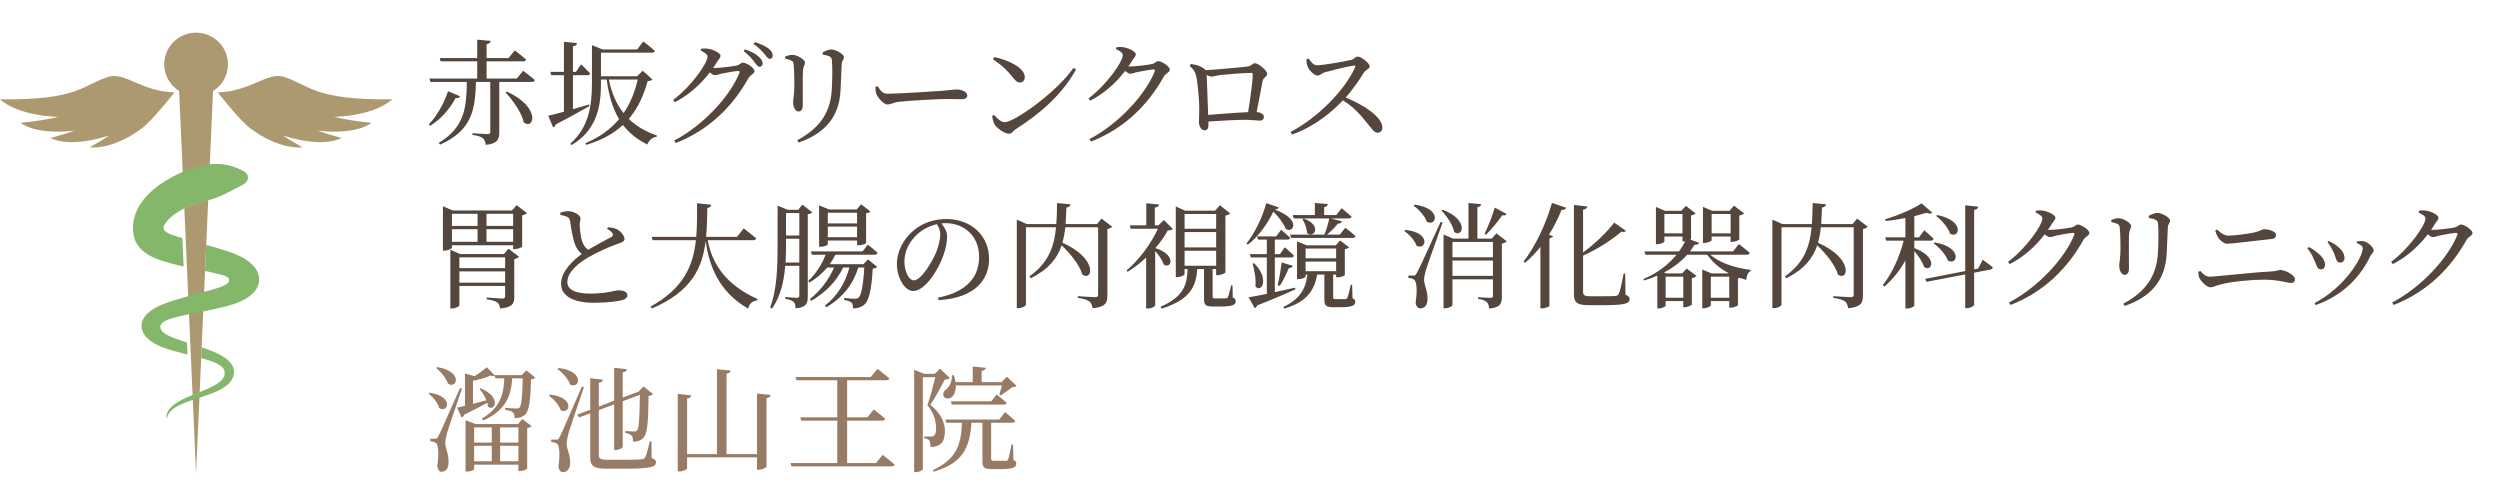
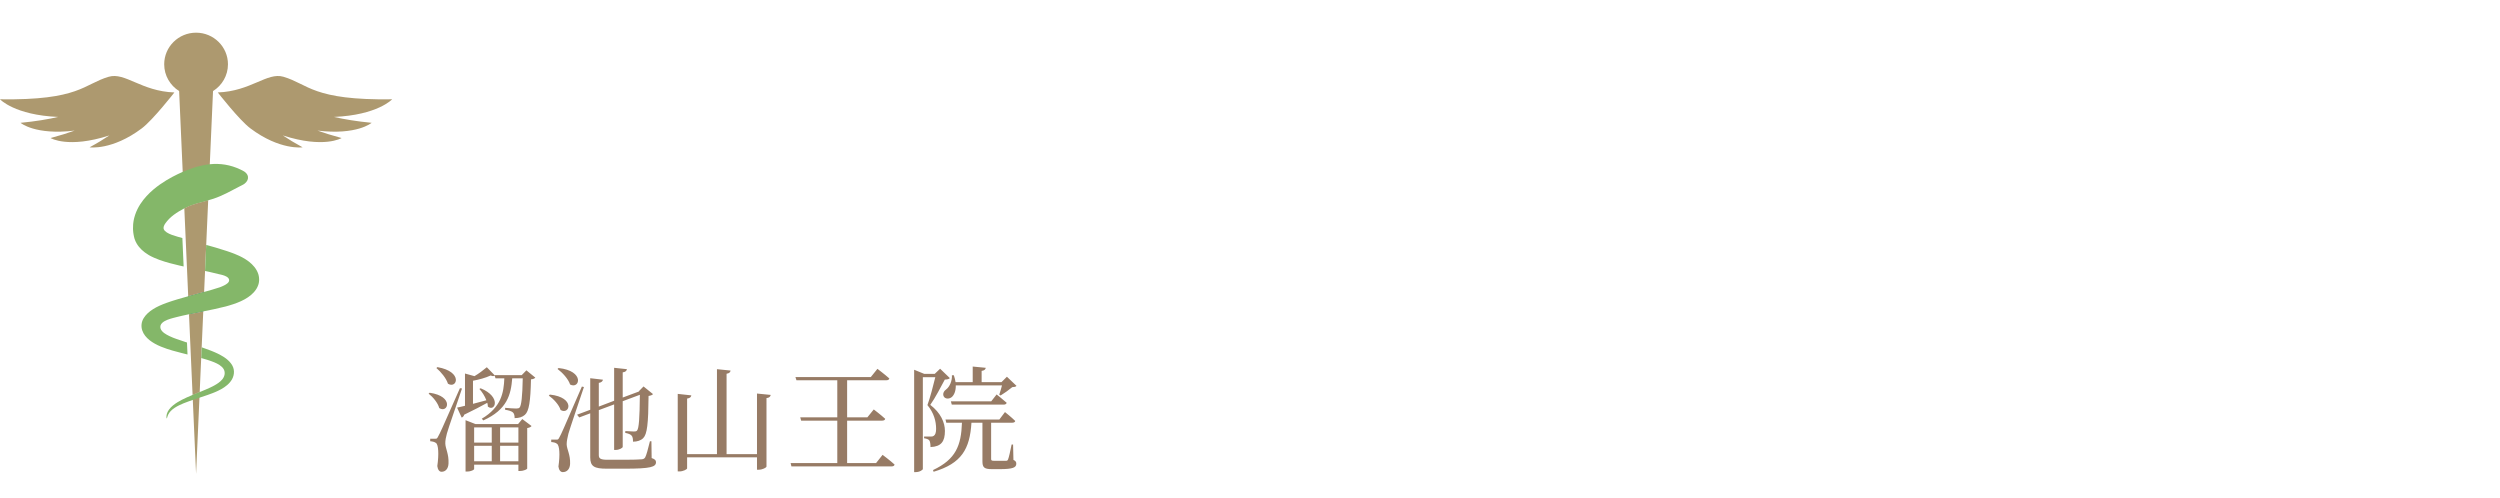
<svg xmlns="http://www.w3.org/2000/svg" width="306" height="61" viewBox="0 0 306 61" fill="none">
  <g clip-path="url(#clip0_168_10175)">
    <path d="M24.365 35.901C24.572 35.845 24.779 35.788 24.986 35.732L24.88 38.115C24.29 38.232 23.706 38.346 23.134 38.465L23.036 36.259C23.481 36.137 23.925 36.019 24.365 35.901Z" fill="#00507B" />
-     <path d="M24.88 38.116L24.685 42.51L24.627 43.822L24.443 47.986C24.354 48.022 24.269 48.056 24.187 48.089C23.953 48.184 23.747 48.267 23.572 48.34L23.357 43.492L23.293 42.054L23.134 38.465C23.706 38.346 24.29 38.233 24.88 38.116Z" fill="#AD996F" />
+     <path d="M24.88 38.116L24.685 42.51L24.627 43.822L24.443 47.986C24.354 48.022 24.269 48.056 24.187 48.089C23.953 48.184 23.747 48.267 23.572 48.34L23.293 42.054L23.134 38.465C23.706 38.346 24.29 38.233 24.88 38.116Z" fill="#AD996F" />
    <path d="M24.187 48.089C24.269 48.056 24.354 48.022 24.443 47.986L24.413 48.678L24 58L23.599 48.948L23.572 48.34C23.747 48.268 23.953 48.184 24.187 48.089Z" fill="#AD996F" />
    <path d="M25.482 24.517L25.24 29.974L25.098 33.166L24.985 35.733C24.779 35.789 24.571 35.846 24.364 35.902C23.924 36.021 23.48 36.138 23.036 36.26L22.88 32.704L22.728 29.265L22.561 25.505C22.632 25.467 22.704 25.43 22.775 25.393C23.625 24.958 24.565 24.769 25.482 24.517Z" fill="#AD996F" />
    <path d="M48 12.154C38.255 12.297 37.783 10.303 34.688 9.394C32.693 8.809 30.712 11.17 26.657 11.316C26.657 11.316 29.283 14.69 30.653 15.717C34.278 18.435 37.039 18.032 37.039 18.032C36.099 17.523 35.299 17.034 34.617 16.575C39.654 18.207 41.812 16.896 41.812 16.896C40.708 16.599 39.73 16.292 38.863 15.984C43.709 16.573 45.487 15.032 45.487 15.032C43.65 14.857 42.129 14.599 40.878 14.312C46.213 14.088 48.001 12.153 48.001 12.153L48 12.154Z" fill="#AD996F" />
    <path d="M13.312 9.394C10.217 10.303 9.745 12.297 0 12.154C0 12.154 1.787 14.089 7.123 14.313C5.872 14.601 4.35 14.857 2.514 15.033C2.514 15.033 4.291 16.573 9.138 15.985C8.271 16.293 7.293 16.601 6.188 16.897C6.188 16.897 8.346 18.207 13.384 16.576C12.702 17.035 11.902 17.524 10.962 18.033C10.962 18.033 13.723 18.436 17.348 15.718C18.718 14.69 21.344 11.317 21.344 11.317C17.289 11.171 15.307 8.809 13.312 9.395L13.312 9.394Z" fill="#AD996F" />
    <path d="M27.903 7.869C27.903 5.732 26.156 4 24 4C21.845 4 20.098 5.732 20.098 7.869C20.098 9.25 20.828 10.462 21.926 11.146L22.364 21.04L22.562 25.505C22.633 25.467 22.705 25.43 22.776 25.393C23.626 24.958 24.566 24.769 25.483 24.517L25.678 20.104L26.075 11.146C27.174 10.462 27.903 9.25 27.903 7.869Z" fill="#AD996F" />
    <path d="M28.267 44.481C28.159 44.337 28.035 44.2 27.894 44.076C27.754 43.95 27.601 43.831 27.435 43.722C27.271 43.611 27.093 43.51 26.91 43.412C26.817 43.364 26.724 43.315 26.627 43.271C26.532 43.225 26.433 43.181 26.334 43.137L26.26 43.105L26.197 43.078C26.156 43.061 26.115 43.043 26.072 43.025C25.989 42.991 25.906 42.958 25.821 42.923C25.485 42.79 25.142 42.667 24.794 42.547C24.758 42.534 24.723 42.522 24.686 42.511L24.628 43.823C24.896 43.897 25.156 43.974 25.409 44.054C25.489 44.08 25.567 44.106 25.646 44.132C25.719 44.157 25.791 44.183 25.863 44.208C25.982 44.249 26.099 44.293 26.215 44.341C26.331 44.389 26.445 44.44 26.556 44.497C26.668 44.554 26.775 44.615 26.878 44.684C26.982 44.752 27.078 44.829 27.164 44.913C27.25 44.999 27.329 45.092 27.385 45.197C27.501 45.405 27.525 45.646 27.483 45.865C27.442 46.085 27.333 46.281 27.198 46.445C27.063 46.609 26.903 46.744 26.74 46.863C26.576 46.983 26.406 47.084 26.238 47.178C26.154 47.224 26.071 47.268 25.987 47.311C25.894 47.358 25.795 47.405 25.7 47.45C25.51 47.539 25.325 47.62 25.148 47.696C24.896 47.803 24.661 47.899 24.445 47.987C24.356 48.023 24.271 48.057 24.189 48.09C23.955 48.185 23.748 48.268 23.573 48.341C23.539 48.355 23.505 48.369 23.473 48.383C23.083 48.544 22.876 48.638 22.876 48.638C22.821 48.664 22.58 48.77 22.256 48.937C21.932 49.106 21.523 49.336 21.164 49.634C20.985 49.782 20.82 49.95 20.69 50.129C20.561 50.306 20.47 50.492 20.423 50.658C20.375 50.825 20.367 50.969 20.372 51.066C20.381 51.164 20.397 51.218 20.413 51.218C20.429 51.218 20.446 51.164 20.469 51.076C20.494 50.987 20.531 50.863 20.6 50.725C20.668 50.588 20.771 50.442 20.905 50.303C21.038 50.164 21.202 50.033 21.379 49.917C21.734 49.683 22.137 49.502 22.46 49.368C22.784 49.236 23.025 49.151 23.081 49.132C23.081 49.132 23.26 49.065 23.602 48.948C23.627 48.939 23.653 48.93 23.68 48.921C23.877 48.855 24.121 48.774 24.409 48.68C24.411 48.68 24.413 48.679 24.415 48.678C24.701 48.583 25.033 48.476 25.404 48.346C25.591 48.28 25.789 48.21 25.995 48.129C26.099 48.088 26.203 48.047 26.314 48.001C26.435 47.949 26.56 47.895 26.686 47.834C26.937 47.714 27.194 47.577 27.442 47.409C27.689 47.241 27.929 47.046 28.133 46.806C28.234 46.687 28.329 46.558 28.406 46.415C28.483 46.272 28.544 46.119 28.584 45.956C28.665 45.633 28.659 45.271 28.53 44.942C28.469 44.777 28.375 44.624 28.268 44.48L28.267 44.481ZM18.253 31.242C18.29 31.264 18.323 31.281 18.357 31.3L18.443 31.346C18.472 31.361 18.5 31.377 18.528 31.39C18.638 31.444 18.75 31.5 18.858 31.546C19.077 31.645 19.288 31.728 19.501 31.806C20.343 32.11 21.158 32.315 21.976 32.505C22.143 32.543 22.309 32.581 22.476 32.617L22.322 29.137C21.701 28.952 20.283 28.648 20.05 28.061C19.956 27.827 20.085 27.566 20.227 27.358C20.797 26.524 21.677 25.969 22.561 25.504C22.632 25.466 22.704 25.429 22.775 25.392C23.625 24.957 24.565 24.768 25.482 24.517C25.694 24.459 25.904 24.398 26.112 24.329C27.27 23.948 28.313 23.344 29.387 22.788C29.618 22.668 29.759 22.597 29.759 22.597C29.799 22.574 29.838 22.551 29.874 22.525C29.91 22.501 29.944 22.475 29.976 22.448C30.041 22.395 30.099 22.336 30.149 22.276C30.248 22.156 30.318 22.019 30.346 21.876C30.374 21.732 30.359 21.581 30.291 21.432C30.257 21.356 30.209 21.283 30.148 21.213C30.117 21.177 30.083 21.142 30.045 21.108C30.007 21.076 29.966 21.043 29.921 21.011C29.921 21.011 29.91 21.005 29.89 20.992C29.87 20.979 29.839 20.961 29.799 20.939C29.72 20.895 29.602 20.831 29.454 20.759C28.181 20.149 26.925 19.977 25.676 20.103C24.586 20.212 23.502 20.547 22.419 21.014C22.399 21.022 22.38 21.03 22.361 21.039C21.973 21.209 21.548 21.409 21.094 21.651C20.855 21.779 20.609 21.916 20.355 22.071C20.102 22.225 19.841 22.393 19.576 22.581C19.046 22.956 18.491 23.402 17.949 23.99C17.678 24.284 17.412 24.614 17.167 24.994C16.922 25.376 16.7 25.812 16.537 26.302C16.494 26.422 16.462 26.552 16.427 26.678C16.411 26.741 16.398 26.808 16.383 26.873C16.37 26.939 16.355 27.004 16.346 27.071C16.336 27.138 16.326 27.206 16.317 27.273C16.312 27.306 16.306 27.341 16.305 27.375L16.295 27.481C16.278 27.656 16.278 27.81 16.28 27.97C16.28 28.009 16.28 28.049 16.283 28.089L16.29 28.208C16.295 28.288 16.303 28.367 16.311 28.447C16.321 28.526 16.333 28.605 16.346 28.684C16.36 28.764 16.372 28.843 16.391 28.92C16.409 28.997 16.428 29.074 16.448 29.152L16.463 29.209C16.475 29.227 16.478 29.247 16.485 29.266L16.524 29.379C16.58 29.529 16.65 29.675 16.733 29.814C17.06 30.373 17.565 30.828 18.144 31.175L18.252 31.241L18.253 31.242ZM31.718 34.236C31.716 33.935 31.666 33.636 31.552 33.375C31.523 33.31 31.498 33.243 31.464 33.182L31.414 33.088C31.398 33.058 31.378 33.029 31.36 32.998L31.305 32.908L31.245 32.821L31.184 32.735L31.116 32.652C30.936 32.432 30.726 32.225 30.482 32.034C30.238 31.843 29.96 31.669 29.663 31.507L29.435 31.39C29.359 31.351 29.277 31.316 29.198 31.279C29.042 31.203 28.874 31.139 28.712 31.07L28.46 30.974C28.376 30.942 28.292 30.91 28.206 30.881L27.949 30.792L27.821 30.748L27.707 30.711C27.271 30.564 26.842 30.433 26.422 30.31C26.021 30.192 25.627 30.082 25.239 29.974L25.097 33.165C25.279 33.204 25.459 33.242 25.639 33.282C26.041 33.371 26.44 33.465 26.828 33.567C26.903 33.584 26.978 33.6 27.053 33.616C27.125 33.633 27.197 33.652 27.271 33.673C27.419 33.717 27.574 33.773 27.722 33.857C27.795 33.9 27.867 33.95 27.925 34.012C27.986 34.075 28.027 34.154 28.043 34.237C28.059 34.32 28.042 34.404 28.005 34.477C27.968 34.549 27.913 34.611 27.852 34.666C27.728 34.777 27.579 34.863 27.419 34.943C27.338 34.983 27.255 35.022 27.168 35.058C27.125 35.077 27.081 35.094 27.036 35.112L26.968 35.139L26.934 35.152L26.926 35.156L26.909 35.161L26.872 35.174C26.263 35.375 25.629 35.557 24.985 35.734C24.779 35.79 24.571 35.846 24.364 35.903C23.924 36.022 23.48 36.139 23.036 36.261C22.617 36.375 22.195 36.494 21.774 36.62C21.557 36.685 21.34 36.751 21.123 36.822C21.014 36.857 20.906 36.893 20.797 36.93L20.596 36.999L20.371 37.077C19.777 37.294 19.205 37.541 18.726 37.848C18.486 38 18.267 38.166 18.076 38.345C17.886 38.525 17.72 38.721 17.588 38.938C17.456 39.154 17.361 39.401 17.331 39.662C17.299 39.922 17.327 40.191 17.408 40.436C17.488 40.681 17.613 40.904 17.768 41.102C17.923 41.3 18.104 41.476 18.305 41.638C18.708 41.956 19.187 42.215 19.691 42.422C20.179 42.629 20.767 42.812 21.104 42.907C21.494 43.02 21.877 43.12 22.253 43.215C22.489 43.275 22.722 43.334 22.952 43.391L22.893 42.072L22.887 41.923C22.81 41.897 22.733 41.874 22.656 41.848C22.295 41.73 21.932 41.608 21.573 41.479C21.484 41.446 21.393 41.413 21.304 41.38L21.238 41.354L21.187 41.334L21.098 41.297C20.979 41.248 20.863 41.197 20.748 41.142C20.52 41.034 20.3 40.915 20.102 40.77C20.003 40.696 19.912 40.616 19.832 40.524C19.752 40.432 19.688 40.326 19.652 40.209C19.633 40.151 19.626 40.089 19.623 40.028C19.624 39.966 19.628 39.903 19.647 39.843C19.681 39.723 19.756 39.614 19.848 39.526C20.035 39.348 20.272 39.234 20.502 39.14C20.734 39.047 20.97 38.979 21.199 38.918C21.366 38.875 21.533 38.832 21.699 38.79C21.902 38.738 22.109 38.691 22.316 38.642C22.585 38.582 22.858 38.523 23.132 38.465C23.703 38.346 24.287 38.232 24.878 38.115C24.881 38.115 24.885 38.114 24.889 38.113C25.766 37.938 26.658 37.76 27.57 37.525L27.613 37.514L27.637 37.509L27.668 37.5L27.794 37.464L28.047 37.392C28.213 37.34 28.383 37.292 28.547 37.234C28.88 37.126 29.202 36.997 29.51 36.858C30.123 36.574 30.654 36.226 31.042 35.803C31.091 35.75 31.136 35.694 31.182 35.64C31.227 35.585 31.267 35.527 31.31 35.469C31.35 35.41 31.387 35.349 31.425 35.289C31.457 35.225 31.493 35.163 31.522 35.098C31.551 35.031 31.583 34.966 31.604 34.895L31.638 34.791L31.665 34.683L31.679 34.628C31.683 34.61 31.684 34.591 31.687 34.573L31.702 34.461C31.706 34.424 31.709 34.387 31.713 34.348C31.715 34.311 31.721 34.274 31.718 34.236Z" fill="#84B769" />
  </g>
-   <path d="M54.842 11.165L56.312 11.781C56.242 11.935 56.074 12.047 55.766 12.005C54.968 13.489 53.848 14.665 52.658 15.393L52.476 15.225C53.372 14.329 54.296 12.803 54.842 11.165ZM61.884 11.319L62.038 11.207C66.266 13.139 65.37 15.953 64.11 14.987C63.858 13.783 62.766 12.271 61.884 11.319ZM63.27 9.611L64.026 8.659C64.026 8.659 64.936 9.317 65.468 9.807C65.426 9.961 65.286 10.031 65.09 10.031H61.114V16.177C61.114 17.017 60.918 17.605 59.448 17.731C59.42 17.395 59.322 17.115 59.126 16.933C58.902 16.751 58.538 16.611 57.824 16.513V16.303C57.824 16.303 59.378 16.415 59.7 16.415C59.938 16.415 60.008 16.331 60.008 16.149V10.031H58.258C58.16 13.321 57.838 15.925 53.876 17.703L53.694 17.493C56.942 15.547 57.096 13.041 57.138 10.031H52.686L52.56 9.611H58.412V7.511H53.932L53.82 7.105H58.412V4.851L60.064 5.005C60.036 5.201 59.896 5.341 59.56 5.411V7.105H62.248L63.004 6.167C63.004 6.167 63.858 6.811 64.39 7.287C64.348 7.441 64.222 7.511 64.012 7.511H59.56V9.611H63.27ZM72.104 12.789L72.16 12.971C71.236 13.489 69.864 14.287 68.03 15.225C67.974 15.407 67.848 15.533 67.694 15.589L67.106 14.161C67.512 14.077 68.198 13.909 69.024 13.671V9.205H67.47L67.358 8.799H69.024V5.117L70.634 5.271C70.592 5.467 70.48 5.621 70.13 5.663V8.799H70.494L71.124 7.875C71.124 7.875 71.824 8.533 72.23 8.981C72.202 9.135 72.062 9.205 71.866 9.205H70.13V13.363C70.76 13.181 71.432 12.985 72.104 12.789ZM78.054 9.737H74.526C74.862 11.417 75.464 12.775 76.332 13.839C77.158 12.635 77.704 11.263 78.054 9.737ZM78.67 8.659L79.86 9.723C79.748 9.849 79.608 9.905 79.272 9.933C78.796 11.655 78.096 13.237 76.962 14.553C77.9 15.463 79.062 16.121 80.42 16.597L80.378 16.737C79.86 16.793 79.454 17.129 79.23 17.689C77.998 17.073 77.018 16.303 76.248 15.295C75.142 16.331 73.672 17.157 71.754 17.731L71.642 17.535C73.406 16.793 74.75 15.799 75.772 14.581C75.016 13.321 74.526 11.753 74.26 9.737H73.56V10.129C73.56 12.817 73.182 15.841 69.962 17.759L69.794 17.605C72.076 15.561 72.454 12.957 72.454 10.157V5.523L73.756 6.055H77.984L78.74 5.075C78.74 5.075 79.622 5.747 80.154 6.223C80.112 6.377 79.958 6.447 79.776 6.447H73.56V9.331H77.984L78.67 8.659ZM85.758 6.195L85.828 5.957C86.08 5.929 86.346 5.915 86.71 5.971C87.368 6.069 88.194 6.531 88.194 6.811C88.194 7.077 88.012 7.189 87.788 7.539C87.634 7.805 87.466 8.057 87.284 8.309C87.368 8.323 87.424 8.323 87.494 8.323C88.11 8.323 89.804 8.113 90.182 8.015C90.56 7.931 90.7 7.665 90.952 7.665C91.316 7.665 92.352 8.281 92.352 8.715C92.352 9.023 91.876 9.135 91.652 9.499C89.692 13.013 86.836 15.883 82.72 17.507L82.51 17.213C86.108 15.337 89.384 11.739 90.504 8.925C90.56 8.743 90.504 8.687 90.364 8.687C90.07 8.687 88.754 8.911 88.278 9.023C87.984 9.107 87.718 9.205 87.494 9.205C87.34 9.205 87.13 9.065 86.878 8.869C85.744 10.353 84.288 11.655 82.594 12.509L82.398 12.229C84.596 10.591 86.598 7.749 86.598 6.923C86.598 6.657 86.234 6.405 85.758 6.195ZM91.022 6.265L91.19 6.041C91.932 6.293 92.506 6.587 92.87 6.937C93.206 7.245 93.346 7.497 93.346 7.777C93.346 8.015 93.192 8.169 92.954 8.169C92.744 8.169 92.576 7.903 92.31 7.553C92.03 7.189 91.652 6.727 91.022 6.265ZM92.24 5.383L92.408 5.159C93.136 5.383 93.71 5.663 94.06 5.929C94.438 6.223 94.578 6.503 94.578 6.797C94.578 7.049 94.452 7.203 94.214 7.203C93.976 7.203 93.836 6.909 93.528 6.559C93.234 6.209 92.912 5.873 92.24 5.383ZM102.885 11.039C102.717 14.315 100.995 16.317 97.747 17.451L97.579 17.171C100.281 15.715 101.625 13.853 101.807 11.011C101.877 9.807 101.905 8.407 101.835 7.497C101.821 7.231 101.793 7.049 101.541 6.909C101.359 6.811 101.051 6.741 100.701 6.685L100.687 6.419C101.009 6.237 101.457 6.055 101.737 6.055C102.297 6.055 103.305 6.643 103.305 6.979C103.305 7.301 103.053 7.385 103.025 7.833C102.997 8.659 102.927 10.185 102.885 11.039ZM96.865 7.413C96.655 7.315 96.403 7.245 96.109 7.175V6.909C96.403 6.797 96.739 6.713 97.005 6.713C97.551 6.713 98.531 7.273 98.531 7.665C98.531 7.959 98.321 8.113 98.279 8.645C98.237 9.261 98.265 12.159 98.265 12.845C98.265 13.433 98.041 13.643 97.733 13.643C97.369 13.643 97.075 13.125 97.075 12.523C97.075 12.159 97.215 11.641 97.229 10.549C97.229 9.891 97.215 8.491 97.145 7.959C97.117 7.637 97.089 7.525 96.865 7.413ZM107.154 10.633L107.434 10.549C107.756 11.053 107.994 11.473 108.624 11.473C109.94 11.473 114.658 11.165 115.358 11.109C116.296 11.039 116.758 10.955 117.108 10.955C117.738 10.955 118.396 11.249 118.396 11.697C118.396 11.977 118.186 12.145 117.682 12.145C117.178 12.145 116.688 12.117 115.792 12.117C114.868 12.117 111.158 12.327 110.108 12.453C109.24 12.551 109.072 12.789 108.624 12.789C108.19 12.789 107.476 12.033 107.266 11.501C107.154 11.221 107.154 10.927 107.154 10.633ZM121.542 7.259L121.71 6.979C123.404 7.357 125.434 8.267 125.434 9.457C125.434 9.835 125.182 10.101 124.832 10.101C124.538 10.101 124.314 9.919 123.964 9.471C123.292 8.631 122.816 8.127 121.542 7.259ZM122.97 14.959C124.174 14.959 129.396 11.221 131.398 8.309L131.706 8.505C130.04 11.515 127.45 13.825 124.342 15.799C124.02 15.995 123.852 16.373 123.516 16.373C122.9 16.373 122.018 15.673 121.724 15.211C121.584 14.945 121.458 14.469 121.444 14.189L121.654 14.049C122.046 14.483 122.508 14.959 122.97 14.959ZM136.591 6.013L136.661 5.775C136.913 5.747 137.179 5.733 137.543 5.789C138.201 5.887 139.027 6.349 139.027 6.629C139.027 6.895 138.845 7.007 138.621 7.357C138.467 7.623 138.299 7.875 138.117 8.127C138.201 8.141 138.257 8.141 138.327 8.141C138.943 8.141 140.637 7.931 141.015 7.833C141.393 7.749 141.533 7.483 141.785 7.483C142.149 7.483 143.185 8.099 143.185 8.533C143.185 8.841 142.709 8.953 142.485 9.317C140.525 12.831 137.669 15.701 133.553 17.325L133.343 17.031C136.941 15.155 140.217 11.557 141.337 8.743C141.393 8.561 141.337 8.505 141.197 8.505C140.903 8.505 139.587 8.729 139.111 8.841C138.817 8.925 138.551 9.023 138.327 9.023C138.173 9.023 137.963 8.883 137.711 8.687C136.577 10.171 135.121 11.473 133.427 12.327L133.231 12.047C135.429 10.409 137.431 7.567 137.431 6.741C137.431 6.475 137.067 6.223 136.591 6.013ZM147.881 14.063C149.309 13.951 151.437 13.783 152.767 13.727C153.033 12.131 153.341 9.835 153.341 9.093C153.341 8.981 153.299 8.925 153.159 8.925C152.319 8.925 150.191 9.093 149.421 9.177C148.973 9.233 148.553 9.373 148.287 9.373C148.133 9.373 147.909 9.289 147.699 9.177C147.741 10.129 147.839 12.677 147.881 14.063ZM145.599 8.057L145.767 7.833C146.439 7.931 146.985 8.057 147.531 8.533C147.559 8.547 147.573 8.575 147.587 8.589C148.987 8.505 152.137 8.225 152.697 8.141C153.215 8.085 153.299 7.735 153.607 7.735C153.999 7.735 155.105 8.617 155.105 9.037C155.105 9.373 154.643 9.499 154.545 9.905C154.405 10.577 154.111 12.271 153.817 13.713C154.307 13.755 154.699 13.979 154.699 14.287C154.699 14.567 154.559 14.763 154.223 14.763C153.859 14.763 153.131 14.665 152.445 14.665C151.353 14.665 149.533 14.763 147.909 14.875C147.909 15.015 147.909 15.169 147.909 15.351C147.909 15.715 147.783 15.953 147.419 15.953C147.083 15.953 146.747 15.505 146.747 14.903C146.747 14.595 146.803 13.839 146.789 13.265C146.789 12.285 146.607 10.115 146.397 9.247C146.271 8.743 146.047 8.449 145.599 8.057ZM159.895 7.273L160.175 7.161C160.427 7.511 160.721 7.987 161.197 7.987C162.023 7.987 164.697 7.497 165.439 7.315C165.747 7.231 165.929 6.923 166.167 6.923C166.629 6.923 167.651 7.749 167.651 8.113C167.651 8.421 167.161 8.561 166.979 8.827C166.517 9.555 165.705 10.829 164.711 11.935C166.993 12.859 169.205 14.343 169.205 15.631C169.205 15.939 169.009 16.247 168.631 16.247C168.197 16.247 167.945 15.813 167.287 15.001C166.433 13.951 165.649 13.069 164.375 12.285C163.073 13.643 161.043 15.421 158.159 16.471L157.963 16.149C161.253 14.441 164.599 11.067 165.859 8.239C165.929 8.043 165.845 8.001 165.691 8.029C164.823 8.155 162.919 8.631 162.177 8.841C161.729 8.967 161.645 9.247 161.281 9.247C160.819 9.247 160.231 8.575 160.063 8.183C159.979 7.973 159.909 7.651 159.895 7.273ZM56.228 34.595H61.828V33.223H56.228V34.595ZM61.828 31.501H56.228V32.817H61.828V31.501ZM61.688 31.095L62.234 30.437L63.536 31.431C63.452 31.529 63.228 31.655 62.948 31.711V36.345C62.948 37.143 62.752 37.619 61.212 37.759C61.17 37.437 61.086 37.185 60.876 37.031C60.638 36.863 60.274 36.723 59.574 36.639V36.415C59.574 36.415 61.128 36.541 61.478 36.541C61.744 36.541 61.828 36.443 61.828 36.247V35.001H56.228V37.381C56.228 37.493 55.766 37.759 55.304 37.759H55.122V30.563L56.312 31.095H61.688ZM59.546 29.597H62.808V28.057H59.546V29.597ZM55.318 28.057V29.597H58.454V28.057H55.318ZM58.454 26.167H55.318V27.651H58.454V26.167ZM62.808 26.167H59.546V27.651H62.808V26.167ZM63.242 25.117L64.502 26.083C64.418 26.181 64.194 26.307 63.914 26.363V30.185C63.9 30.283 63.34 30.493 62.976 30.493H62.808V30.017H55.318V30.325C55.318 30.423 54.828 30.675 54.38 30.675H54.212V25.243L55.416 25.761H62.668L63.242 25.117ZM74.315 28.015L74.427 27.805C74.847 27.861 75.239 27.917 75.505 28.057C76.037 28.337 76.443 28.911 76.443 29.261C76.443 29.541 76.121 29.681 75.533 29.877C74.595 30.185 73.027 30.913 72.005 31.501C70.843 32.173 69.443 33.293 69.443 34.525C69.443 35.351 70.227 35.939 72.271 35.939C74.245 35.939 75.309 35.533 75.687 35.533C76.275 35.533 76.793 35.687 76.793 36.177C76.793 36.401 76.555 36.611 76.247 36.709C75.715 36.863 74.497 37.059 72.677 37.059C70.227 37.059 68.673 36.261 68.673 34.735C68.673 33.153 70.255 31.781 71.221 31.081C70.829 30.801 70.563 30.395 70.395 29.947C70.115 29.247 69.919 28.029 69.779 27.049C69.737 26.797 69.653 26.643 69.373 26.517C69.149 26.433 68.813 26.349 68.589 26.293L68.575 26.027C68.939 25.915 69.233 25.845 69.541 25.845C70.269 25.845 71.039 26.349 71.053 26.713C71.053 26.965 70.955 27.161 70.955 27.511C70.969 28.043 71.067 28.995 71.249 29.527C71.403 29.975 71.627 30.325 71.991 30.577C73.013 29.961 74.357 29.275 74.819 29.009C75.029 28.897 75.071 28.785 74.987 28.603C74.875 28.351 74.581 28.169 74.315 28.015ZM92.193 29.401H86.621C87.111 32.033 88.637 34.791 92.725 36.597L92.711 36.765C92.109 36.849 91.717 37.129 91.577 37.773C87.881 35.687 86.775 32.327 86.369 29.527C85.963 32.803 84.647 35.687 79.789 37.759L79.621 37.535C83.667 35.295 84.829 32.551 85.179 29.401H79.873L79.775 28.995H85.221C85.333 27.693 85.319 26.307 85.319 24.879L87.055 25.061C87.013 25.271 86.901 25.411 86.579 25.453C86.551 26.671 86.537 27.847 86.425 28.995H90.205L91.031 27.959C91.031 27.959 91.997 28.687 92.557 29.177C92.529 29.331 92.375 29.401 92.193 29.401ZM104.905 26.041H101.321V27.343H104.905V26.041ZM101.321 29.037H104.905V27.735H101.321V29.037ZM101.321 29.443V29.905C101.321 29.975 100.985 30.199 100.425 30.199H100.257V25.131L101.475 25.635H104.863L105.395 25.005L106.529 25.873C106.445 25.985 106.291 26.069 106.011 26.111V29.723C106.011 29.793 105.633 30.017 105.101 30.017H104.905V29.443H101.321ZM96.155 32.131H97.835V29.219H96.211V29.555C96.211 30.339 96.211 31.221 96.155 32.131ZM97.835 26.083H96.211V28.827H97.835V26.083ZM98.213 25.047L99.417 25.985C99.333 26.097 99.123 26.181 98.871 26.237V36.289C98.871 37.129 98.731 37.619 97.387 37.745C97.359 37.409 97.317 37.129 97.149 36.961C96.967 36.793 96.673 36.667 96.127 36.583V36.359C96.127 36.359 97.289 36.457 97.527 36.457C97.765 36.457 97.835 36.359 97.835 36.163V32.537H96.113C95.959 34.357 95.567 36.261 94.489 37.773L94.265 37.647C95.175 35.225 95.175 32.215 95.175 29.569V25.173L96.407 25.677H97.695L98.213 25.047ZM105.675 32.341L106.249 31.753L107.369 32.663C107.257 32.775 107.089 32.845 106.823 32.887C106.669 35.547 106.347 36.863 105.745 37.325C105.409 37.619 104.933 37.745 104.415 37.745C104.415 37.465 104.373 37.199 104.233 37.045C104.065 36.905 103.715 36.779 103.323 36.709V36.471C103.715 36.513 104.373 36.569 104.639 36.569C104.849 36.569 104.961 36.541 105.087 36.429C105.409 36.163 105.661 34.959 105.787 32.747H105.059C104.401 34.819 103.169 36.415 101.139 37.619L100.985 37.395C102.525 36.191 103.463 34.609 103.967 32.747H103.197C102.399 34.427 101.041 35.827 99.277 36.821L99.123 36.611C100.411 35.603 101.461 34.203 102.091 32.747H101.251C100.649 33.461 99.921 34.077 99.081 34.595L98.927 34.385C99.865 33.517 100.593 32.369 101.055 31.179H99.375L99.263 30.773H105.577L106.221 29.947C106.221 29.947 106.977 30.521 107.425 30.955C107.383 31.109 107.243 31.179 107.047 31.179H102.245C102.049 31.585 101.825 31.977 101.559 32.341H105.675ZM115.085 28.701C115.085 28.211 114.917 27.819 114.679 27.441C113.727 27.651 112.789 28.141 112.089 28.855C111.221 29.737 110.703 30.815 110.703 32.019C110.703 33.293 111.277 34.315 111.851 34.315C112.733 34.315 114.007 32.187 114.553 30.969C114.847 30.255 115.085 29.373 115.085 28.701ZM114.875 36.737L114.819 36.429C118.277 35.757 119.845 33.951 119.845 31.431C119.845 28.925 118.053 27.315 115.743 27.315C115.575 27.315 115.407 27.329 115.225 27.343C115.589 27.791 115.925 28.337 115.925 28.911C115.925 29.597 115.771 30.423 115.477 31.235C114.889 32.943 113.279 35.617 111.767 35.617C110.773 35.617 109.779 34.063 109.779 32.299C109.779 30.927 110.451 29.401 111.711 28.309C112.845 27.301 114.287 26.811 115.841 26.811C118.823 26.811 121.063 28.799 121.063 31.711C121.063 34.119 119.481 36.471 114.875 36.737ZM134.83 26.755L136.132 27.749C136.048 27.861 135.824 27.987 135.544 28.029V36.177C135.544 37.045 135.334 37.577 133.738 37.731C133.668 37.367 133.584 37.087 133.36 36.905C133.08 36.709 132.688 36.569 131.918 36.457V36.247C131.918 36.247 133.654 36.373 134.046 36.373C134.326 36.373 134.41 36.275 134.41 36.051V27.819H130.392C130.322 28.491 130.21 29.121 130.042 29.709C134.452 31.669 133.738 34.483 132.478 33.615C132.156 32.425 130.98 31.011 129.944 30.031C129.412 31.627 128.348 32.957 126.164 34.063L125.996 33.825C128.306 32.187 129.02 30.269 129.258 27.819H125.576V37.297C125.576 37.437 125.128 37.717 124.652 37.717H124.456V26.881L125.688 27.427H129.286C129.356 26.629 129.37 25.775 129.384 24.851L131.022 25.005C130.994 25.201 130.854 25.369 130.532 25.397C130.504 26.111 130.476 26.783 130.434 27.427H134.27L134.83 26.755ZM142.474 26.937L143.566 28.043C143.44 28.155 143.258 28.183 142.936 28.211C142.558 28.911 142.04 29.653 141.41 30.367C144.098 31.207 143.342 33.013 142.432 32.369C142.278 31.837 141.83 31.207 141.396 30.731V37.381C141.396 37.479 141.032 37.759 140.486 37.759H140.29V31.529C139.576 32.187 138.806 32.789 138.036 33.265L137.882 33.111C139.422 31.823 140.976 29.709 141.718 28.001H138.4L138.288 27.581H140.304V24.879L141.872 25.033C141.844 25.229 141.704 25.369 141.354 25.411V27.581H141.774L142.474 26.937ZM144.994 30.689V32.523H148.858V30.689H144.994ZM148.858 26.195H144.994V28.001H148.858V26.195ZM148.858 30.283V28.407H144.994V30.283H148.858ZM150.86 34.917L150.888 36.415C151.196 36.541 151.252 36.667 151.252 36.877C151.252 37.311 150.86 37.521 149.362 37.521H148.452C147.514 37.521 147.374 37.269 147.374 36.569V32.929H146.548C146.38 34.917 145.876 36.611 142.194 37.773L142.026 37.563C145.036 36.261 145.302 34.665 145.358 32.929H144.994V33.531C144.994 33.671 144.56 33.923 144.084 33.923H143.916V25.271L145.064 25.789H148.718L149.32 25.117L150.58 26.125C150.482 26.223 150.272 26.335 149.992 26.391V33.335C149.978 33.419 149.432 33.685 149.026 33.685H148.858V32.929H148.424V33.097V36.317C148.424 36.485 148.466 36.527 148.76 36.527H149.432C149.712 36.527 149.964 36.527 150.062 36.513C150.174 36.513 150.23 36.499 150.286 36.387C150.384 36.205 150.538 35.561 150.692 34.917H150.86ZM158.35 26.741L158.238 26.321H160.94V24.837L162.536 24.977C162.508 25.159 162.41 25.285 162.074 25.341V26.321H163.558L164.216 25.481C164.216 25.481 164.958 26.083 165.434 26.517C165.392 26.671 165.252 26.741 165.056 26.741H162.886L164.258 27.091C164.202 27.259 164.048 27.385 163.754 27.371C163.432 27.791 162.928 28.295 162.438 28.715H163.992L164.664 27.875C164.664 27.875 165.448 28.463 165.924 28.911C165.882 29.051 165.742 29.121 165.56 29.121H158.028L157.916 28.715H162.102C162.354 28.141 162.578 27.343 162.704 26.741H158.35ZM159.414 26.825L159.582 26.755C161.906 27.581 160.814 29.275 159.974 28.505C159.96 27.931 159.694 27.259 159.414 26.825ZM154.99 24.865L156.53 25.383C156.474 25.523 156.348 25.621 156.026 25.649C159.414 26.881 158.252 28.659 157.37 28.001C157.146 27.427 156.586 26.615 155.858 25.901C155.214 27.273 154.066 28.939 152.736 29.947L152.554 29.821C153.604 28.561 154.626 26.321 154.99 24.865ZM158.504 35.211L158.56 35.421C157.496 35.883 155.998 36.555 153.884 37.381C153.828 37.549 153.716 37.675 153.576 37.717L152.834 36.387C153.31 36.317 154.108 36.163 155.06 35.967V31.515H153.1L152.988 31.109H155.06V29.331H153.982L153.87 28.939H156.194L156.81 28.127C156.81 28.127 157.496 28.701 157.93 29.107C157.888 29.261 157.748 29.331 157.552 29.331H156.04V31.109H156.656L157.258 30.269C157.258 30.269 157.958 30.857 158.378 31.291C158.35 31.445 158.21 31.515 158.014 31.515H156.04V35.757C156.81 35.589 157.65 35.407 158.504 35.211ZM153.31 32.271L153.506 32.215C155.438 34.133 154.402 35.925 153.66 35.057C153.758 34.175 153.548 33.041 153.31 32.271ZM156.642 34.987L156.39 34.889C156.572 34.175 156.754 33.083 156.866 32.117L158.252 32.537C158.182 32.691 158.028 32.817 157.748 32.831C157.44 33.545 157.048 34.399 156.642 34.987ZM159.806 32.019V33.195H163.544V32.019H159.806ZM163.544 30.423H159.806V31.613H163.544V30.423ZM165.504 34.861L165.546 36.499C165.84 36.625 165.882 36.765 165.882 36.961C165.882 37.381 165.518 37.605 164.034 37.605H163.18C162.256 37.605 162.102 37.353 162.102 36.667V33.615H161.22C160.842 35.813 159.652 37.059 157.174 37.773L157.09 37.563C159.036 36.653 159.806 35.435 160.03 33.615H159.806V33.853C159.806 33.937 159.47 34.161 158.938 34.161H158.756V29.541L159.96 30.031H163.502L164.02 29.429L165.126 30.269C165.042 30.367 164.902 30.451 164.608 30.493V33.657C164.608 33.713 164.23 33.937 163.726 33.937H163.544V33.615H163.18V33.629V36.415C163.18 36.583 163.208 36.611 163.488 36.611H164.118H164.706C164.818 36.597 164.86 36.569 164.916 36.457C165.014 36.261 165.168 35.575 165.336 34.861H165.504ZM182.96 25.411L184.402 26.181C184.318 26.335 184.206 26.405 183.87 26.349C183.408 27.021 182.652 28.001 181.882 28.729L181.714 28.589C182.204 27.637 182.722 26.237 182.96 25.411ZM176.436 25.775L176.59 25.677C179.88 26.923 179.04 29.177 177.99 28.393C177.822 27.511 177.08 26.433 176.436 25.775ZM173.034 25.173L173.146 25.047C176.548 25.495 175.834 27.819 174.644 27.133C174.406 26.433 173.65 25.635 173.034 25.173ZM171.886 28.267L172.012 28.141C175.232 28.449 174.546 30.703 173.384 30.073C173.174 29.415 172.474 28.687 171.886 28.267ZM176.338 27.161L176.576 27.231C175.96 28.995 174.756 32.313 174.546 33.013C174.406 33.475 174.294 33.937 174.308 34.301C174.322 34.959 174.77 35.547 174.728 36.709C174.7 37.353 174.364 37.745 173.832 37.745C173.552 37.745 173.328 37.507 173.272 37.045C173.496 35.603 173.412 34.455 173.09 34.231C172.894 34.091 172.698 34.049 172.39 34.021V33.727H173.02C173.202 33.727 173.244 33.727 173.398 33.433C173.692 32.929 173.692 32.929 176.338 27.161ZM177.78 33.769H182.736V31.893H177.78V33.769ZM182.736 29.611H177.78V31.487H182.736V29.611ZM183.156 28.561L184.43 29.541C184.346 29.639 184.122 29.765 183.828 29.821V36.303C183.828 37.143 183.66 37.647 182.274 37.773C182.232 37.437 182.176 37.157 181.994 36.989C181.798 36.807 181.504 36.667 180.916 36.583V36.373C180.916 36.373 182.134 36.457 182.428 36.457C182.666 36.457 182.736 36.373 182.736 36.177V34.189H177.78V37.339C177.78 37.479 177.332 37.731 176.87 37.731H176.688V28.701L177.864 29.205H179.74V24.851L181.294 24.991C181.266 25.173 181.154 25.299 180.832 25.355V29.205H182.596L183.156 28.561ZM186.656 32.173L186.474 32.019C187.804 30.339 189.176 27.595 189.96 24.837L191.696 25.425C191.64 25.593 191.458 25.719 191.136 25.691C190.688 26.783 190.17 27.805 189.596 28.729L190.1 28.925C190.044 29.037 189.904 29.121 189.652 29.163V37.451C189.638 37.521 189.162 37.745 188.756 37.745H188.546V30.213C187.958 30.969 187.314 31.627 186.656 32.173ZM198.92 33.489L198.962 36.079C199.354 36.233 199.466 36.373 199.466 36.597C199.466 37.171 198.85 37.353 196.204 37.353H194.468C193.11 37.353 192.648 37.073 192.648 36.009V25.089L194.286 25.271C194.258 25.467 194.118 25.607 193.768 25.663V30.899C195.252 29.821 196.764 28.337 197.576 27.245L199.018 28.253C198.92 28.379 198.78 28.435 198.472 28.351C197.394 29.289 195.602 30.465 193.768 31.291V35.715C193.768 36.107 193.922 36.261 194.636 36.261H196.26C196.988 36.261 197.52 36.247 197.786 36.219C197.954 36.191 198.052 36.135 198.136 35.967C198.29 35.687 198.514 34.651 198.738 33.489H198.92ZM211.828 26.195H209.504V28.561H211.828V26.195ZM209.504 28.953V29.401C209.504 29.499 209.042 29.737 208.594 29.737H208.44V25.313L209.56 25.803H211.688L212.248 25.173L213.48 26.125C213.382 26.223 213.158 26.335 212.892 26.391V29.317C212.878 29.387 212.346 29.611 211.996 29.611H211.828V28.953H209.504ZM209.406 36.443H211.66V33.867H209.406V36.443ZM206.032 33.867H203.876V36.443H206.032V33.867ZM203.722 28.561H205.934V26.195H203.722V28.561ZM213.802 31.179H209.336C210.414 32.089 211.996 32.733 214.292 33.041L214.264 33.181C213.984 33.307 213.788 33.713 213.732 34.259C213.452 34.175 213.186 34.091 212.934 34.007C212.878 34.035 212.794 34.049 212.724 34.063V37.353C212.71 37.451 212.178 37.661 211.828 37.661H211.66V36.849H209.406V37.381C209.406 37.479 208.944 37.731 208.496 37.731H208.356V32.985L209.476 33.461H211.52L211.562 33.419C210.4 32.803 209.616 32.061 208.958 31.179H206.508C205.822 31.963 204.884 32.719 203.68 33.349L203.946 33.461H205.892L206.452 32.873L207.656 33.769C207.558 33.881 207.348 33.993 207.082 34.049V37.269C207.068 37.353 206.55 37.605 206.2 37.605H206.032V36.849H203.876V37.423C203.876 37.521 203.428 37.759 202.98 37.759H202.854V33.741C202.364 33.965 201.818 34.161 201.244 34.329L201.132 34.161C202.938 33.405 204.268 32.327 205.206 31.179H201.398L201.286 30.773H205.514C205.808 30.367 206.06 29.947 206.27 29.541C206.214 29.555 206.158 29.555 206.102 29.555H205.934V28.953H203.722V29.555C203.722 29.667 203.26 29.891 202.84 29.891H202.686V25.327L203.778 25.803H205.794L206.354 25.201L207.544 26.111C207.46 26.209 207.236 26.321 206.984 26.377V29.219C206.984 29.247 206.942 29.275 206.872 29.317L207.978 29.723C207.894 29.905 207.698 29.989 207.418 29.947C207.25 30.227 207.068 30.493 206.858 30.773H212.122L212.836 29.877C212.836 29.877 213.676 30.493 214.166 30.955C214.124 31.109 213.984 31.179 213.802 31.179ZM227.312 26.755L228.614 27.749C228.53 27.861 228.306 27.987 228.026 28.029V36.177C228.026 37.045 227.816 37.577 226.22 37.731C226.15 37.367 226.066 37.087 225.842 36.905C225.562 36.709 225.17 36.569 224.4 36.457V36.247C224.4 36.247 226.136 36.373 226.528 36.373C226.808 36.373 226.892 36.275 226.892 36.051V27.819H222.874C222.804 28.491 222.692 29.121 222.524 29.709C226.934 31.669 226.22 34.483 224.96 33.615C224.638 32.425 223.462 31.011 222.426 30.031C221.894 31.627 220.83 32.957 218.646 34.063L218.478 33.825C220.788 32.187 221.502 30.269 221.74 27.819H218.058V37.297C218.058 37.437 217.61 37.717 217.134 37.717H216.938V26.881L218.17 27.427H221.768C221.838 26.629 221.852 25.775 221.866 24.851L223.504 25.005C223.476 25.201 223.336 25.369 223.014 25.397C222.986 26.111 222.958 26.783 222.916 27.427H226.752L227.312 26.755ZM236.986 26.433L237.126 26.321C240.584 27.021 239.814 29.317 238.68 28.589C238.442 27.847 237.658 26.951 236.986 26.433ZM236.678 29.793L236.804 29.667C240.332 30.283 239.576 32.593 238.414 31.879C238.176 31.165 237.364 30.283 236.678 29.793ZM234.312 29.457V30.367C237.294 31.487 236.454 33.377 235.502 32.677C235.32 32.047 234.802 31.305 234.312 30.731V37.409C234.312 37.493 233.934 37.759 233.402 37.759H233.22V31.879C232.548 33.097 231.68 34.175 230.644 35.085L230.448 34.903C231.638 33.419 232.506 31.403 233.01 29.457H230.868L230.756 29.051H233.22V26.685C232.436 26.839 231.596 26.979 230.812 27.049L230.742 26.839C232.324 26.377 234.242 25.537 235.208 24.893L236.524 26.041C236.412 26.167 236.146 26.167 235.782 26.055C235.362 26.181 234.858 26.321 234.312 26.461V29.051H234.886L235.53 28.183C235.53 28.183 236.258 28.799 236.678 29.233C236.65 29.387 236.51 29.457 236.328 29.457H234.312ZM242.124 32.873L242.684 31.795C242.684 31.795 243.44 32.327 243.916 32.705C243.916 32.859 243.776 32.971 243.608 32.999L241.634 33.377V37.311C241.634 37.451 241.172 37.717 240.752 37.717H240.542V33.587L235.81 34.497L235.628 34.133L240.542 33.181V25.131L242.138 25.299C242.096 25.495 241.984 25.649 241.634 25.705V32.971L242.124 32.873ZM249.146 26.013L249.216 25.775C249.468 25.747 249.734 25.733 250.098 25.789C250.756 25.887 251.582 26.349 251.582 26.629C251.582 26.895 251.4 27.007 251.176 27.357C251.022 27.623 250.854 27.875 250.672 28.127C250.756 28.141 250.812 28.141 250.882 28.141C251.498 28.141 253.192 27.931 253.57 27.833C253.948 27.749 254.088 27.483 254.34 27.483C254.704 27.483 255.74 28.099 255.74 28.533C255.74 28.841 255.264 28.953 255.04 29.317C253.08 32.831 250.224 35.701 246.108 37.325L245.898 37.031C249.496 35.155 252.772 31.557 253.892 28.743C253.948 28.561 253.892 28.505 253.752 28.505C253.458 28.505 252.142 28.729 251.666 28.841C251.372 28.925 251.106 29.023 250.882 29.023C250.728 29.023 250.518 28.883 250.266 28.687C249.132 30.171 247.676 31.473 245.982 32.327L245.786 32.047C247.984 30.409 249.986 27.567 249.986 26.741C249.986 26.475 249.622 26.223 249.146 26.013ZM265.203 31.039C265.035 34.315 263.313 36.317 260.065 37.451L259.897 37.171C262.599 35.715 263.943 33.853 264.125 31.011C264.195 29.807 264.223 28.407 264.153 27.497C264.139 27.231 264.111 27.049 263.859 26.909C263.677 26.811 263.369 26.741 263.019 26.685L263.005 26.419C263.327 26.237 263.775 26.055 264.055 26.055C264.615 26.055 265.623 26.643 265.623 26.979C265.623 27.301 265.371 27.385 265.343 27.833C265.315 28.659 265.245 30.185 265.203 31.039ZM259.183 27.413C258.973 27.315 258.721 27.245 258.427 27.175V26.909C258.721 26.797 259.057 26.713 259.323 26.713C259.869 26.713 260.849 27.273 260.849 27.665C260.849 27.959 260.639 28.113 260.597 28.645C260.555 29.261 260.583 32.159 260.583 32.845C260.583 33.433 260.359 33.643 260.051 33.643C259.687 33.643 259.393 33.125 259.393 32.523C259.393 32.159 259.533 31.641 259.547 30.549C259.547 29.891 259.533 28.491 259.463 27.959C259.435 27.637 259.407 27.525 259.183 27.413ZM278.592 28.743C278.592 29.009 278.424 29.219 278.074 29.247C275.918 29.485 273.16 29.835 272.6 29.835C272.208 29.835 271.76 29.443 271.508 29.093C271.354 28.841 271.242 28.589 271.144 28.225L271.368 28.099C271.9 28.589 272.278 28.841 272.754 28.841C273.398 28.841 274.98 28.645 275.82 28.477C276.688 28.295 276.842 28.057 277.122 28.057C277.71 28.057 278.592 28.337 278.592 28.743ZM269.24 34.091C269.128 33.881 269.086 33.657 269.058 33.265L269.324 33.167C269.646 33.545 269.982 33.867 270.486 33.867C271.186 33.867 275.512 33.349 278.06 33.223C278.732 33.181 278.9 33.041 279.096 33.041C279.712 33.041 280.902 33.671 280.902 34.175C280.902 34.455 280.72 34.637 280.412 34.637C280.006 34.637 278.9 34.231 277.122 34.231C275.638 34.231 273.16 34.455 271.788 34.819C271.228 34.959 270.906 35.169 270.556 35.169C270.108 35.169 269.408 34.427 269.24 34.091ZM285.61 30.829C285.428 30.451 285.148 29.947 284.882 29.639L285.036 29.499C285.456 29.695 285.778 29.877 286.114 30.157C286.618 30.549 286.968 31.025 286.968 31.599C286.968 31.963 286.702 32.145 286.422 32.145C285.932 32.145 285.946 31.557 285.61 30.829ZM290.104 31.375C289.04 33.699 286.87 36.149 283.44 37.339L283.286 37.101C286.912 35.239 289.194 31.557 289.194 30.381C289.194 30.143 288.97 29.961 288.466 29.737L288.522 29.541C288.718 29.527 288.984 29.485 289.222 29.513C289.796 29.583 290.538 30.255 290.538 30.661C290.538 30.913 290.272 31.053 290.104 31.375ZM283.174 31.627C282.95 31.123 282.698 30.731 282.418 30.395L282.586 30.241C282.978 30.409 283.356 30.689 283.594 30.885C284.224 31.361 284.588 31.893 284.588 32.411C284.588 32.733 284.406 32.971 284.07 32.971C283.566 32.971 283.552 32.383 283.174 31.627ZM296.038 26.013L296.108 25.775C296.36 25.747 296.626 25.733 296.99 25.789C297.648 25.887 298.474 26.349 298.474 26.629C298.474 26.895 298.292 27.007 298.068 27.357C297.914 27.623 297.746 27.875 297.564 28.127C297.648 28.141 297.704 28.141 297.774 28.141C298.39 28.141 300.084 27.931 300.462 27.833C300.84 27.749 300.98 27.483 301.232 27.483C301.596 27.483 302.632 28.099 302.632 28.533C302.632 28.841 302.156 28.953 301.932 29.317C299.972 32.831 297.116 35.701 293 37.325L292.79 37.031C296.388 35.155 299.664 31.557 300.784 28.743C300.84 28.561 300.784 28.505 300.644 28.505C300.35 28.505 299.034 28.729 298.558 28.841C298.264 28.925 297.998 29.023 297.774 29.023C297.62 29.023 297.41 28.883 297.158 28.687C296.024 30.171 294.568 31.473 292.874 32.327L292.678 32.047C294.876 30.409 296.878 27.567 296.878 26.741C296.878 26.475 296.514 26.223 296.038 26.013Z" fill="#54463C" />
  <path d="M53.414 45.047L53.54 44.935C56.732 45.495 55.934 47.651 54.828 46.965C54.618 46.293 53.96 45.509 53.414 45.047ZM52.462 48.183L52.588 48.071C55.626 48.505 54.828 50.647 53.764 49.947C53.596 49.317 52.994 48.589 52.462 48.183ZM56.298 47.511L56.55 47.553C55.99 49.247 54.884 52.383 54.702 53.055C54.59 53.475 54.492 53.923 54.506 54.273C54.52 54.917 54.954 55.561 54.898 56.737C54.87 57.353 54.548 57.745 54.044 57.745C53.778 57.745 53.582 57.493 53.526 57.045C53.736 55.589 53.666 54.413 53.358 54.217C53.162 54.077 52.952 54.035 52.658 54.007V53.699H53.274C53.456 53.699 53.498 53.699 53.638 53.405C53.904 52.929 53.904 52.929 56.298 47.511ZM61.212 56.457H63.452V54.567H61.212V56.457ZM58.034 54.567V56.457H60.19V54.567H58.034ZM60.19 52.313H58.034V54.175H60.19V52.313ZM63.452 52.313H61.212V54.175H63.452V52.313ZM63.41 51.907L63.928 51.291L65.062 52.145C64.964 52.271 64.824 52.341 64.53 52.397V57.353C64.53 57.423 64.138 57.647 63.634 57.647H63.452V56.877H58.034V57.409C58.034 57.493 57.698 57.717 57.152 57.717H56.984V51.431L58.202 51.907H63.41ZM64.432 45.327L65.524 46.223C65.426 46.335 65.272 46.405 64.992 46.433C64.936 49.135 64.754 50.325 64.25 50.773C63.942 51.053 63.508 51.179 62.99 51.179C62.99 50.899 62.948 50.633 62.78 50.479C62.612 50.325 62.22 50.213 61.828 50.157V49.919C62.262 49.961 62.934 50.003 63.186 50.003C63.396 50.003 63.494 49.975 63.592 49.891C63.816 49.653 63.942 48.533 63.984 46.307H62.696C62.542 48.281 62.094 50.143 59.154 51.459L58.972 51.249C61.352 49.835 61.66 48.071 61.73 46.307H60.652L60.54 45.971C60.428 46.055 60.288 46.069 60.064 45.957C59.434 46.251 58.594 46.475 57.894 46.601V49.429C58.398 49.303 58.972 49.149 59.532 48.995C59.336 48.477 59 47.959 58.678 47.609L58.832 47.525C61.422 48.589 60.582 50.479 59.714 49.765C59.714 49.611 59.686 49.457 59.644 49.303C58.93 49.695 57.992 50.199 56.816 50.759C56.774 50.941 56.648 51.067 56.508 51.109L55.948 49.891C56.186 49.849 56.508 49.765 56.914 49.667V45.719L58.076 46.041C58.594 45.733 59.126 45.341 59.588 44.949L60.526 45.915H63.858L64.432 45.327ZM68.24 45.159L68.366 45.047C71.628 45.397 70.956 47.693 69.78 47.063C69.556 46.377 68.842 45.607 68.24 45.159ZM67.176 48.421L67.302 48.295C70.466 48.631 69.738 50.843 68.618 50.185C68.422 49.541 67.75 48.827 67.176 48.421ZM71.222 47.315L71.474 47.371C70.886 49.121 69.766 52.397 69.57 53.097C69.458 53.559 69.36 54.007 69.36 54.371C69.374 55.015 69.822 55.617 69.78 56.779C69.752 57.395 69.416 57.787 68.884 57.787C68.618 57.787 68.408 57.549 68.352 57.101C68.562 55.673 68.492 54.511 68.17 54.315C67.988 54.175 67.778 54.133 67.47 54.105V53.811H68.1C68.282 53.811 68.338 53.811 68.478 53.517C68.744 53.027 68.744 53.027 71.222 47.315ZM79.734 54.007L79.762 56.065C80.168 56.205 80.294 56.345 80.294 56.569C80.294 57.157 79.65 57.367 76.472 57.367H74.274C72.748 57.367 72.244 57.101 72.244 55.981V50.591L70.9 51.095L70.634 50.759L72.244 50.157V46.293L73.798 46.475C73.77 46.657 73.63 46.811 73.294 46.867V49.765L75.17 49.051V45.019L76.738 45.187C76.696 45.383 76.584 45.523 76.22 45.579V48.659L78.138 47.945L78.25 47.903H78.18L78.768 47.301L79.93 48.239C79.832 48.351 79.664 48.421 79.384 48.463C79.356 51.879 79.216 53.139 78.726 53.629C78.432 53.923 77.984 54.063 77.48 54.063C77.48 53.755 77.452 53.461 77.298 53.307C77.172 53.153 76.878 53.055 76.528 52.985L76.542 52.761C76.864 52.789 77.368 52.817 77.592 52.817C77.802 52.817 77.886 52.789 77.97 52.705C78.208 52.439 78.292 51.193 78.32 48.323L76.22 49.107V54.693C76.22 54.833 75.772 55.071 75.38 55.071H75.17V49.499L73.294 50.199V55.701C73.294 56.107 73.476 56.275 74.358 56.275H76.528C77.494 56.275 78.222 56.247 78.53 56.219C78.754 56.205 78.866 56.135 78.964 55.995C79.104 55.757 79.314 55.001 79.552 54.007H79.734ZM92.656 48.169L94.336 48.337C94.294 48.533 94.182 48.687 93.818 48.729V57.101C93.818 57.241 93.314 57.493 92.88 57.493H92.656V55.981H84.102V57.325C84.102 57.451 83.612 57.703 83.164 57.703H82.954V48.211L84.62 48.393C84.578 48.589 84.48 48.729 84.102 48.785V55.589H87.756V45.187L89.422 45.355C89.394 45.551 89.282 45.691 88.932 45.747V55.589H92.656V48.169ZM107.23 56.681L108.028 55.673C108.028 55.673 108.952 56.359 109.498 56.863C109.456 57.017 109.344 57.087 109.134 57.087H96.87L96.772 56.681H102.484V51.487H98.06L97.948 51.081H102.484V46.545H97.486L97.36 46.153H106.586L107.398 45.145C107.398 45.145 108.308 45.831 108.854 46.321C108.826 46.475 108.686 46.545 108.476 46.545H103.688V51.081H106.166L106.95 50.115C106.95 50.115 107.818 50.773 108.35 51.263C108.322 51.417 108.168 51.487 107.972 51.487H103.688V56.681H107.23ZM115.07 45.131L116.26 46.279C116.162 46.405 115.952 46.447 115.644 46.461C115.224 47.259 114.44 48.757 113.866 49.555C115.14 50.535 115.658 51.711 115.658 52.747C115.658 54.035 115.21 54.665 113.894 54.721C113.894 54.413 113.852 54.021 113.74 53.895C113.642 53.769 113.404 53.685 113.11 53.643V53.433H113.95C114.104 53.433 114.188 53.419 114.286 53.349C114.468 53.237 114.58 52.971 114.58 52.495C114.58 51.557 114.314 50.549 113.516 49.583C113.824 48.757 114.23 47.217 114.482 46.167H112.956V57.409C112.956 57.493 112.606 57.787 112.074 57.787H111.892V45.257L113.124 45.761H114.412L115.07 45.131ZM124.002 54.413L124.044 56.289C124.338 56.429 124.394 56.555 124.394 56.765C124.394 57.213 124.002 57.423 122.378 57.423H121.398C120.432 57.423 120.25 57.185 120.25 56.443V51.739H118.906C118.71 54.945 117.716 56.723 114.272 57.745L114.202 57.535C117.002 56.219 117.646 54.539 117.744 51.739H115.826L115.728 51.347H122.322L123.008 50.437C123.008 50.437 123.806 51.067 124.268 51.529C124.226 51.683 124.086 51.739 123.904 51.739H121.314V51.893V56.163C121.314 56.345 121.356 56.401 121.678 56.401H122.434H123.162C123.288 56.387 123.33 56.359 123.386 56.233C123.484 56.009 123.666 55.211 123.82 54.413H124.002ZM121.328 49.121L121.986 48.281C121.986 48.281 122.756 48.883 123.218 49.303C123.176 49.457 123.036 49.527 122.84 49.527H116.498L116.386 49.121H121.328ZM123.246 46.111L124.422 47.231C124.31 47.357 124.156 47.371 123.904 47.385C123.54 47.693 122.896 48.155 122.476 48.407L122.308 48.309C122.406 48.015 122.546 47.567 122.644 47.175H116.988C117.002 47.847 116.792 48.337 116.512 48.589C116.204 48.855 115.686 48.869 115.504 48.505C115.35 48.169 115.546 47.847 115.84 47.637C116.218 47.357 116.568 46.601 116.512 45.929H116.75C116.848 46.223 116.918 46.503 116.96 46.769H119.06V44.865L120.656 45.019C120.628 45.215 120.488 45.355 120.152 45.397V46.769H122.588L123.246 46.111Z" fill="#977B65" />
  <defs>
    <clipPath id="clip0_168_10175">
      <rect width="48" height="54" fill="white" transform="translate(0 4)" />
    </clipPath>
  </defs>
</svg>